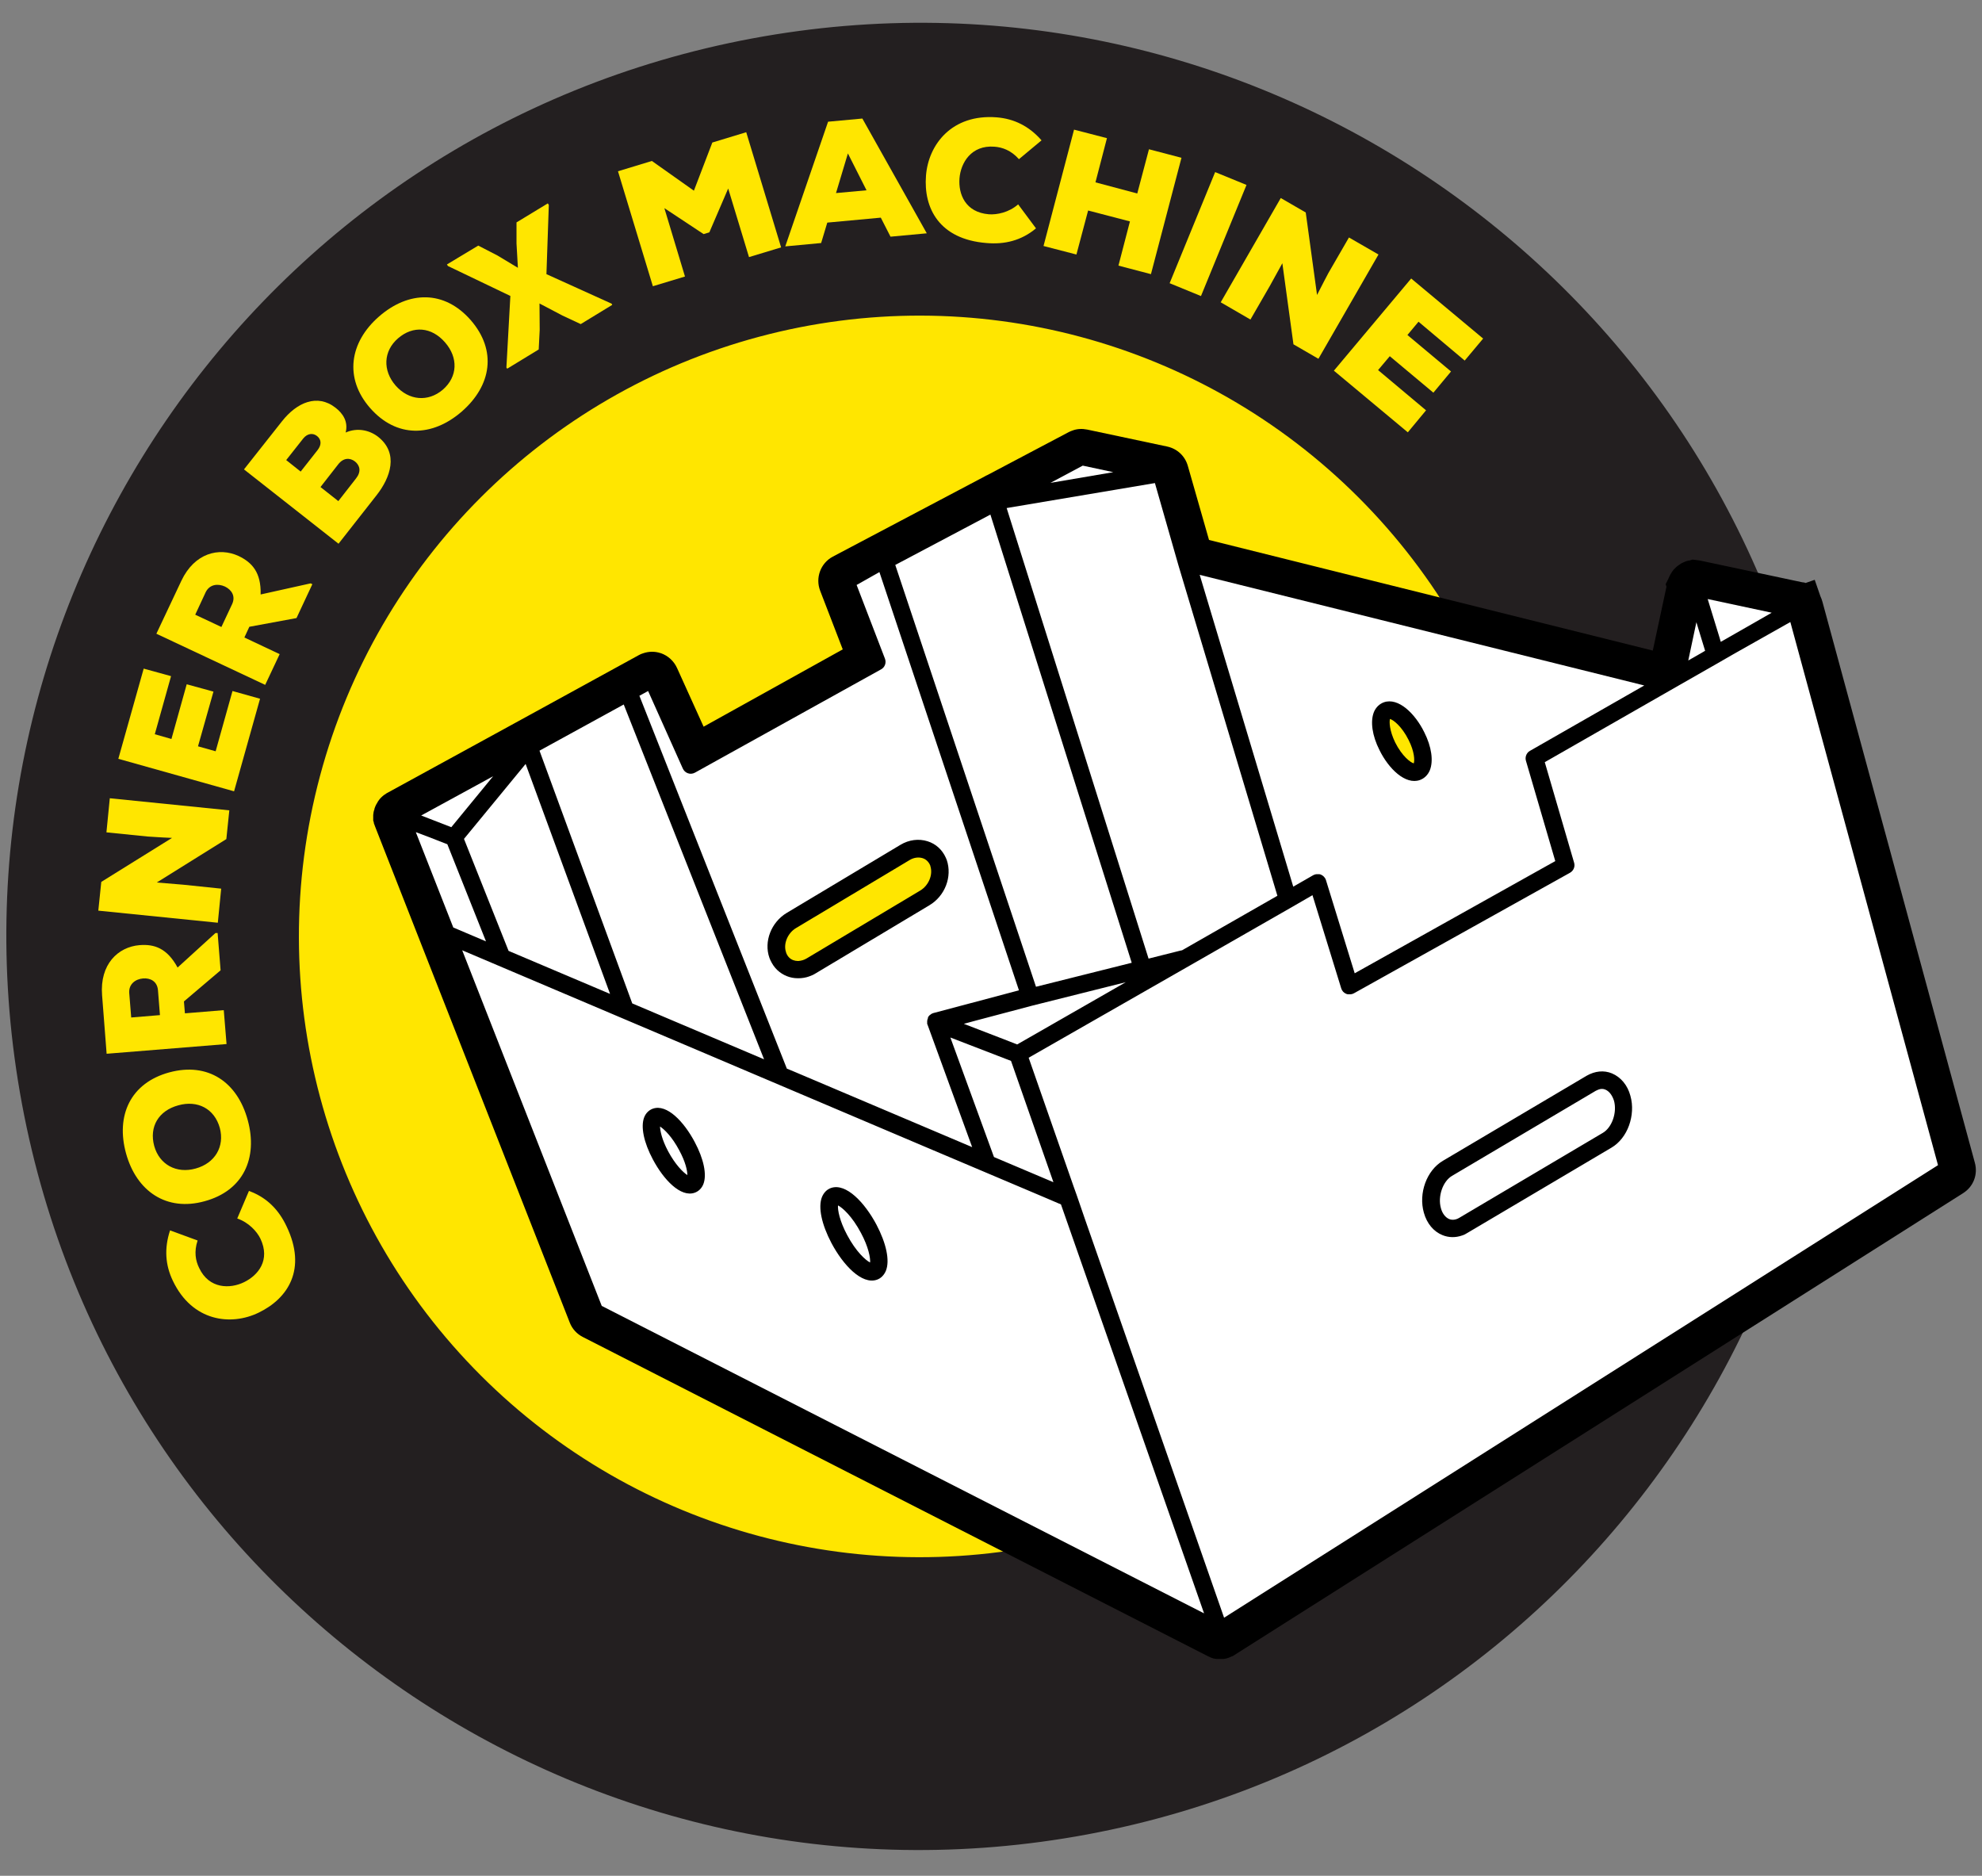
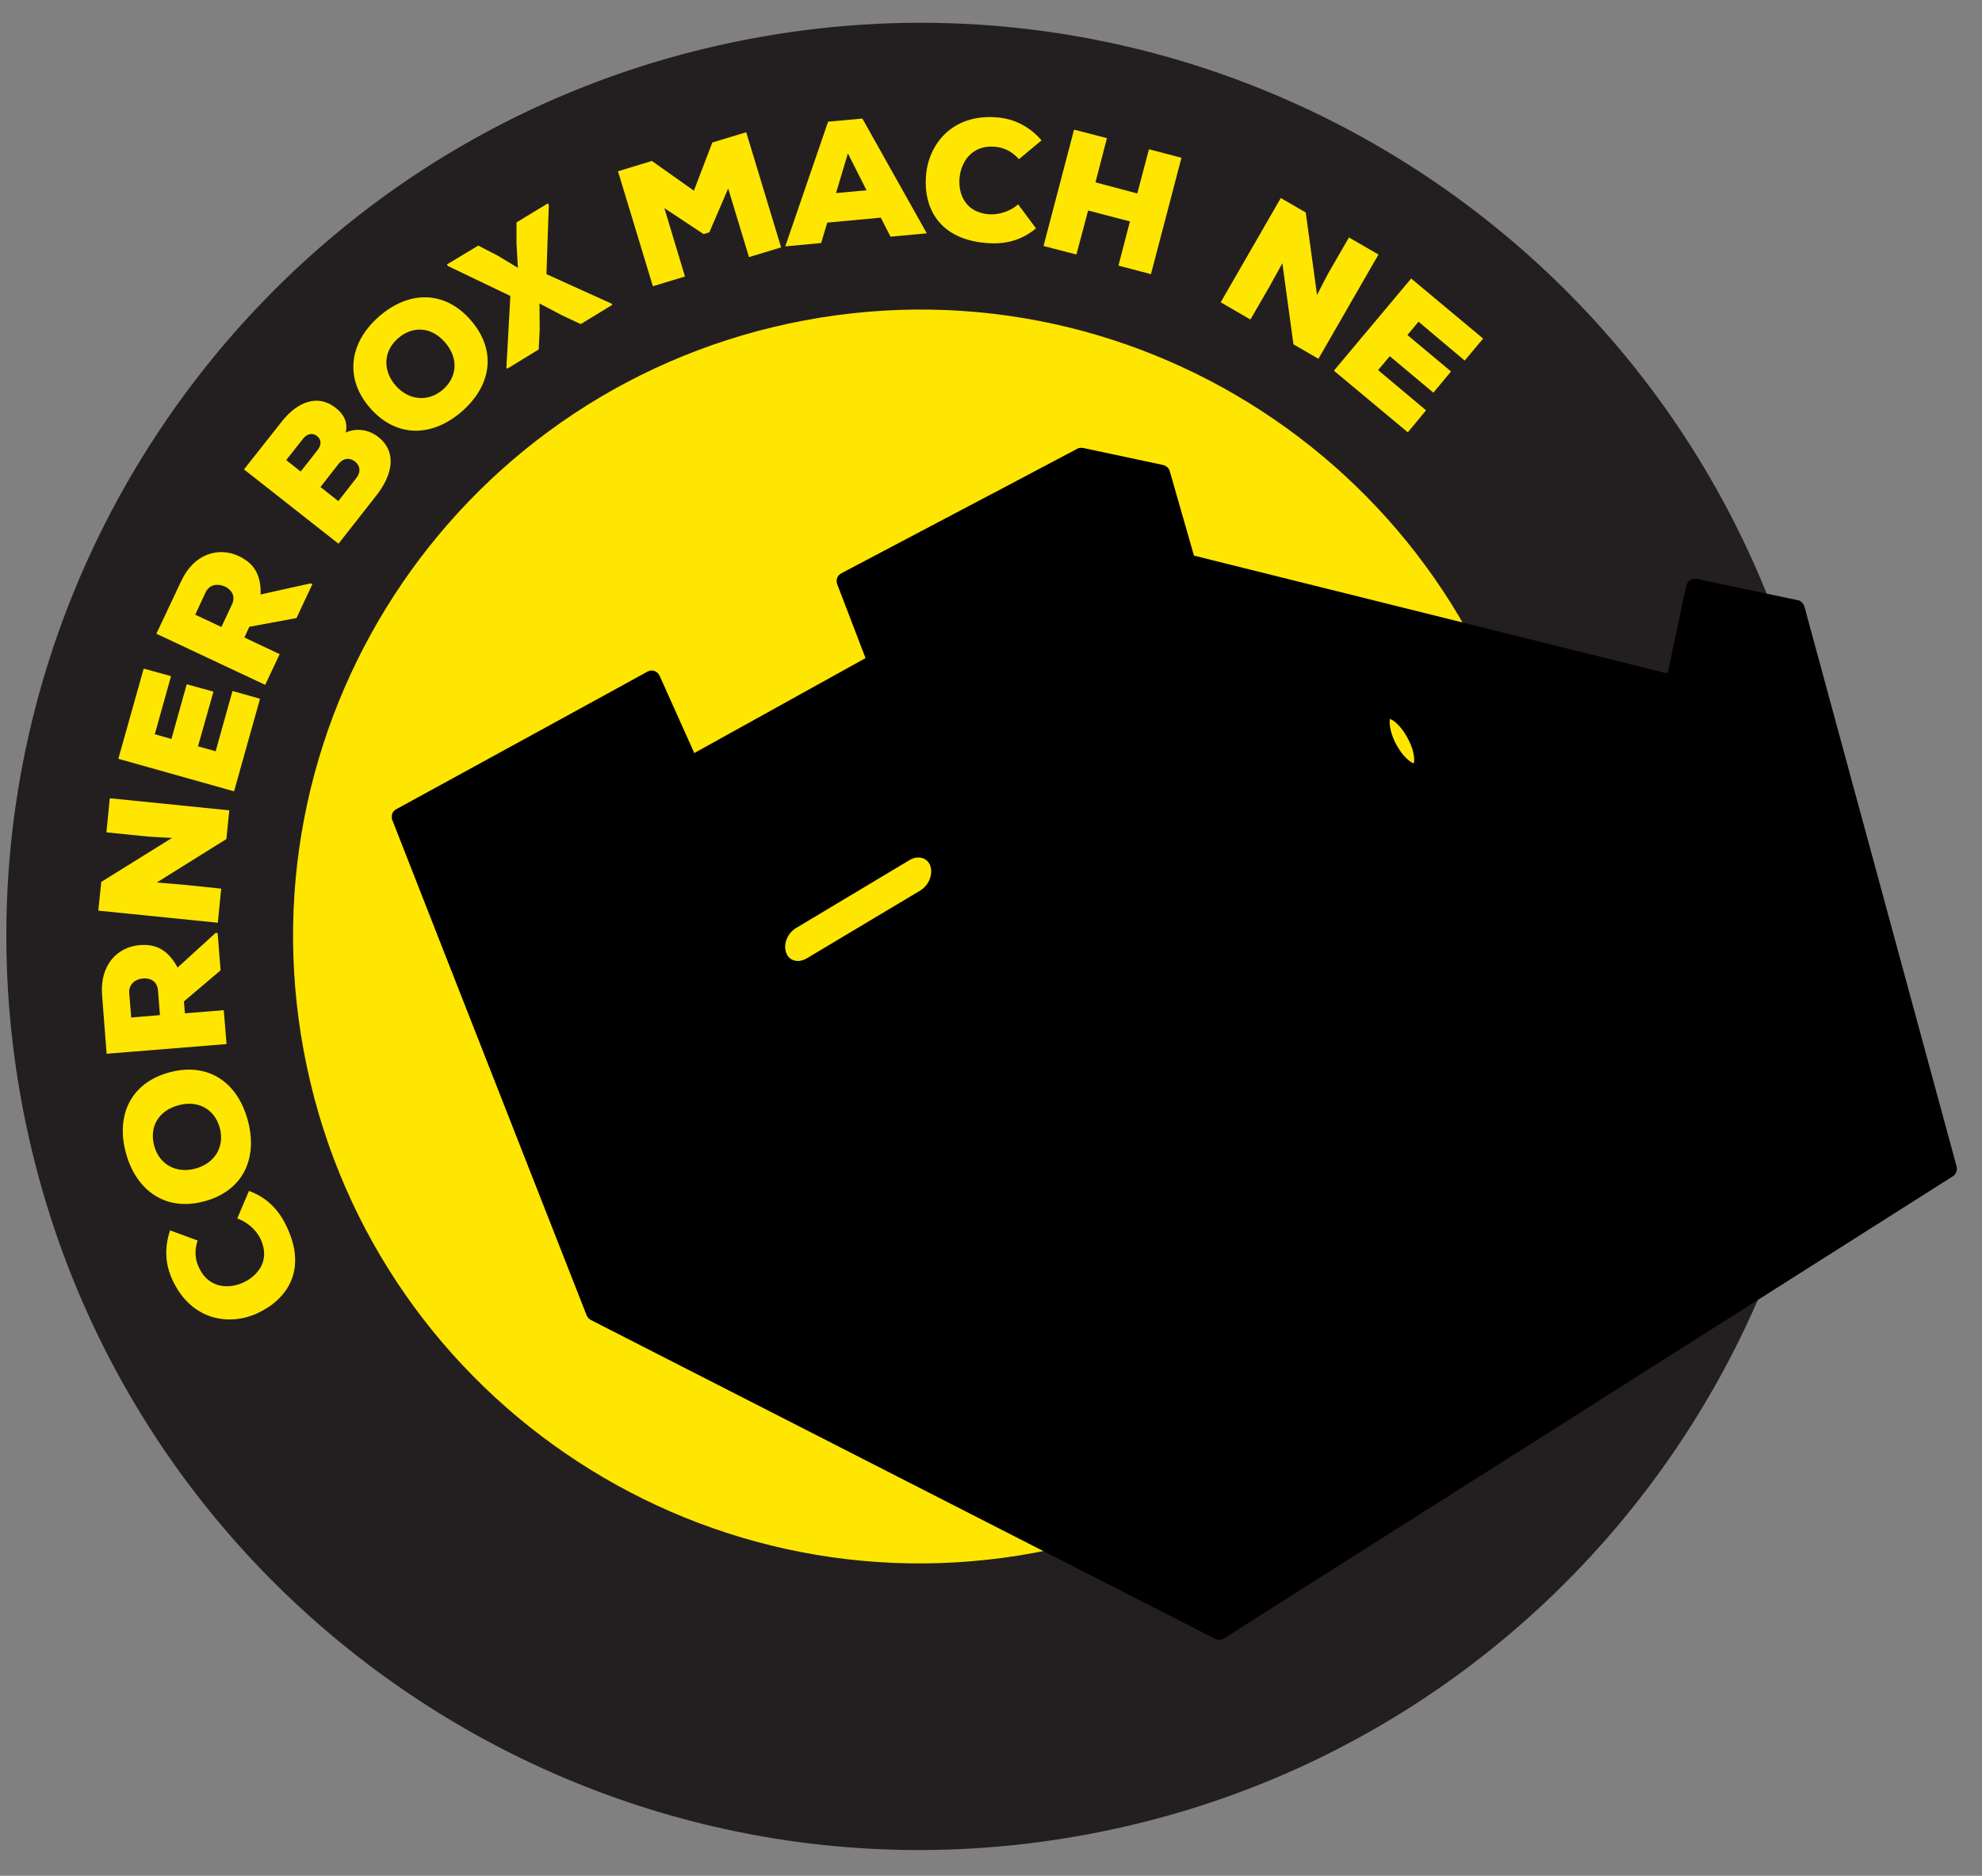
<svg xmlns="http://www.w3.org/2000/svg" id="Layer_1" x="0px" y="0px" viewBox="0 0 1000 946.3" style="enable-background:new 0 0 1000 946.3;" xml:space="preserve">
  <rect x="0" y="0" width="1000" height="946.3" fill="#808080" stroke="none" />
  <style type="text/css"> .st0{fill:#231F20;} .st1{fill:#FFE600;} .st2{fill:none;stroke:#231F20;stroke-width:5.963;stroke-linecap:round;stroke-linejoin:round;stroke-miterlimit:10;} .st3{fill:#FFFFFF;} </style>
  <path class="st0" d="M11.1,557C-35.6,306.8,129.3,66.1,379.5,19.4c250.2-46.7,490.9,118.2,537.6,368.4 C963.8,638,798.8,878.7,548.7,925.4C298.5,972.1,57.8,807.2,11.1,557" />
  <path class="st1" d="M153.3,530.5c-32.1-171.7,81.1-336.8,252.8-368.9s336.8,81.1,368.9,252.8c32.1,171.7-81.1,336.8-252.8,368.9 C350.5,815.3,185.3,702.1,153.3,530.5" />
-   <ellipse transform="matrix(0.707 -0.707 0.707 0.707 -198.12 466.533)" class="st2" cx="464.1" cy="472.4" rx="316.2" ry="316.2" />
  <path class="st1" d="M125.6,600.8c9.1,3.3,15.1,9.6,19,17.9c10.3,21.5,0.8,36.3-14.1,43.5c-14,6.8-33.5,4.5-43.3-16.1 c-3.8-7.9-4.4-16.3-1.4-25.4l13.9,5.1c-1.9,5.7-1,10.3,0.8,13.9c5,10.6,15.6,10.6,22.7,7.1c7.1-3.5,13.3-11.1,8.2-21.9 c-1.8-3.7-5.9-8.2-11.7-10.2L125.6,600.8z" />
  <path class="st1" d="M125,565.1c5.2,19.1-2.2,35.6-21.8,40.9c-19.2,5.3-34.3-5-39.6-24.1c-5.3-19.2,2.3-35.6,21.8-40.9 C105,535.7,119.8,545.9,125,565.1 M77.8,578.1c2.6,9.4,11.2,14.1,20.9,11.4c9.8-2.7,14.7-11.1,12.2-20.5 c-2.7-9.7-11.2-14.1-20.9-11.4C80,560.3,75.2,568.4,77.8,578.1" />
  <path class="st1" d="M109.8,470.7l1.5,18.8l-18.5,15.7l0.5,6l19.6-1.6l1.4,17.1l-60.5,4.9L51.5,502c-1.2-15.5,8-24.3,18.9-25.2 c7.4-0.6,13.9,1.5,19.2,11.3l19.1-17.4L109.8,470.7z M66.2,513.3l14.5-1.2l-1-12.6c-0.4-4.5-3.9-6.2-7.5-5.9c-3.8,0.3-7.3,2.8-7,7.3 L66.2,513.3z" />
  <path class="st1" d="M86.8,422.7c-7.3-0.3-10-0.6-12.4-0.7l-20.7-2.1l1.7-17.2l60.3,6.1l-1.5,14.5l-35.1,21.9l13.2,1.1l19.3,2 l-1.7,17.2l-60.3-6.1l1.5-14.5L86.8,422.7z" />
  <polygon class="st1" points="131.2,352.5 118.1,399.2 59.7,382.8 72.5,337.3 86.3,341.1 78.1,370.4 86.5,372.8 94.2,345.2 107.7,348.9 99.9,376.5 108.8,379 117.3,348.6 " />
  <path class="st1" d="M157.6,294.7l-8,17.1l-23.8,4.4l-2.5,5.4l17.8,8.4l-7.3,15.5l-54.9-25.8L91.5,293c6.6-14,19-17.1,28.9-12.5 c6.7,3.2,11.4,8.2,11.1,19.4l25.2-5.6L157.6,294.7z M98.5,310.1l13.2,6.2l5.4-11.5c1.9-4.1-0.3-7.3-3.6-8.9 c-3.5-1.6-7.7-1.2-9.7,2.8L98.5,310.1z" />
  <path class="st1" d="M142.3,212.5c7.5-9.5,17.8-14,27-6.8c3.6,2.8,6.5,6.9,5.1,12.5c5.9-2.6,12-1.2,16.3,2.1 c10.7,8.4,6.2,20.7-0.6,29.4l-19.3,24.6l-47.7-37.5L142.3,212.5z M151.7,237.9l8.5-10.8c2.2-2.8,1.9-5.4-0.2-7.1 c-2.1-1.7-4.9-1.4-7,1.2l-8.6,10.9L151.7,237.9z M170.7,252.8l8.9-11.4c2.7-3.4,2.1-6.5-0.5-8.6c-2.6-2-5.9-1.9-8.5,1.5l-8.9,11.4 L170.7,252.8z" />
  <path class="st1" d="M233,207.6c-15,13-33,13.4-46.3-1.8c-13.1-15-10.4-33.1,4.5-46.1c15-13.1,33-13.4,46.3,1.8 C250.8,176.8,248,194.5,233,207.6 M200.8,170.7c-7.4,6.4-7.8,16.2-1.2,23.8c6.7,7.6,16.4,8.4,23.8,2.1c7.6-6.6,7.8-16.2,1.2-23.8 C217.8,164.9,208.4,164.1,200.8,170.7" />
  <polygon class="st1" points="261.3,135.1 260.6,122.8 260.6,112.2 276.4,102.6 276.9,103.4 275.7,138.3 308.6,153.2 308.9,153.8 293,163.5 283.8,159.2 272.2,153.1 272.3,166.4 271.8,176.3 255.9,186 255.5,185.4 257.5,149.3 226,134.2 225.5,133.4 241.3,123.9 251,128.9 " />
  <polygon class="st1" points="367.4,95.1 357.9,117.2 355,118.1 335.2,105 345.6,139.5 329.4,144.4 311.8,86.4 328.9,81.2 350.1,96.2 359.4,71.9 376.5,66.7 394.1,124.8 377.9,129.7 " />
  <path class="st1" d="M444.4,109.8l-27,2.5l-3.1,10.3l-18.1,1.7l21.6-62.9l17.3-1.6l32.5,57.9l-18.3,1.7L444.4,109.8z M427.8,77.4 l-6,20l15.4-1.4L427.8,77.4z" />
  <path class="st1" d="M522.7,115.2c-7.4,6.2-15.9,8.2-25,7.4c-23.8-1.9-31.8-17.6-30.5-34c1.2-15.6,13-31.2,35.7-29.4 c8.7,0.7,16.3,4.4,22.6,11.6l-11.4,9.5c-4-4.5-8.4-6-12.4-6.3c-11.7-0.9-17,8.2-17.6,16c-0.6,7.9,2.9,17.1,14.8,18.1 c4.1,0.3,10.1-0.9,14.8-5L522.7,115.2z" />
  <polygon class="st1" points="564.3,134 570.1,111.7 549,106.2 543.1,128.4 526.5,124.1 541.9,65.4 558.5,69.7 552.7,92 573.8,97.6 579.7,75.3 596.1,79.6 580.7,138.3 " />
-   <rect x="579.3" y="109.3" transform="matrix(0.379 -0.925 0.925 0.379 269.468 637.299)" class="st1" width="60.6" height="17.1" />
  <path class="st1" d="M664.5,148.8c3.3-6.5,4.6-8.9,5.7-11l10.4-18l14.9,8.6L665.2,181l-12.6-7.3l-5.6-40.9l-6.4,11.6l-9.7,16.8 l-15-8.7l30.3-52.6l12.6,7.3L664.5,148.8z" />
  <polygon class="st1" points="710.3,218.1 673,187 712,140.5 748.3,170.8 739,181.9 715.7,162.3 710.1,169 732.1,187.4 723.2,198.1 701.2,179.7 695.3,186.7 719.5,207 " />
-   <path d="M918.8,301.6l-0.2-0.5l-0.1-0.2c0-0.1-0.1-0.3-0.1-0.3l-2.8-8.1l-4.6,1.6l-0.9-0.3l-0.3,0l-0.1,0l-0.6-0.1l-51.3-10.9 c-0.2,0-0.5-0.1-0.7-0.1c-0.2,0-0.4-0.1-0.6-0.1c-0.3,0-0.5,0-0.8-0.1l-1.8-0.2l-1.2,0.4c-0.1,0-0.5,0.1-0.5,0.1l-0.1,0l-0.1,0 l-0.5,0.1c-0.3,0.1-0.7,0.2-1,0.3c-0.2,0.1-0.3,0.1-0.4,0.2l-0.3,0.1c-0.5,0.2-1,0.5-1.5,0.7l-0.3,0.2c-1.1,0.7-2.2,1.5-3.1,2.5 l-0.3,0.3l-0.2,0.2c-0.1,0.1-0.2,0.2-0.3,0.4c-0.2,0.3-0.4,0.5-0.6,0.8l-0.1,0.2l-0.3,0.5l-0.2,0.3c-0.2,0.3-0.3,0.6-0.5,1l-0.2,0.4 l-0.2,0.4c0,0.1-0.1,0.3-0.2,0.5l-1.4,2.8l0.4,1.3l-6.9,32.2L610,272.4L599.3,235c-1.4-4.9-5.3-8.6-10.3-9.7l-1.2-0.3l-0.2,0 l-39.1-8.3c-2.5-0.5-5.1-0.4-7.4,0.5c-0.7,0.2-1.3,0.5-1.9,0.8l-41.1,21.7c-0.3,0.1-0.7,0.3-1,0.5l-76.9,40.6 c-6.2,3.3-8.9,10.7-6.4,17.2l11.4,29.6l-70.2,39L341.6,337c-1.6-3.5-4.5-6.2-8.2-7.5l-0.1,0c-2.9-1-6.1-0.9-8.9,0.1 c-0.7,0.2-1.4,0.5-2.1,0.9l-62.2,34.1l-64.7,35.4c-0.4,0.2-0.7,0.4-0.9,0.6c-0.2,0.1-0.5,0.3-0.8,0.5c-1,0.8-2,1.7-2.7,2.8l-0.3,0.4 l-0.2,0.4c-0.2,0.3-0.4,0.6-0.6,1c-0.1,0.2-0.2,0.4-0.3,0.6c-0.1,0.2-0.3,0.6-0.5,1.2c-0.1,0.2-0.2,0.5-0.2,0.8 c-0.1,0.2-0.1,0.4-0.2,0.6l-0.1,0.3c-0.1,0.5-0.2,0.9-0.2,1.2c0,0.2-0.1,0.5-0.1,0.7c0,0.4,0,0.8,0,1.1l0,1.8l0.3,0.8l0,0.4l0.7,1.9 l23.3,59.4l74.9,190.8c1.2,3.1,3.6,5.7,6.6,7.2l315.3,161c0.2,0.1,0.5,0.2,0.7,0.3c0.2,0.1,0.4,0.2,0.6,0.3l0.2,0.1 c0.3,0.1,0.6,0.2,0.9,0.3l0.2,0.1l0.5,0.1c0.5,0.1,1,0.2,1.5,0.2l0.1,0c0.2,0,0.4,0,0.6,0c0.6,0,1.3,0,2,0l0.4,0l0.3,0 c0.9-0.1,1.7-0.3,2.5-0.6l0,0c0.5-0.2,1-0.4,1.6-0.7l0.4-0.1l368.6-233.6c5.2-3.3,7.5-9.4,5.9-15.3l-76.9-283l-0.2-0.6 C919.1,302.3,919,302,918.8,301.6 M741,396.4l-80.1,23.3l-148.3,44.6l-86.3,47.5l-50.5,7l-26.1-18l-3.6-37.3l151.3-77.8l160.9-43.4 l62.1-5l26.1,23.4L741,396.4z" />
-   <path d="M910.1,305.3c0-0.1-0.1-0.1-0.1-0.2c-0.1-0.2-0.2-0.3-0.3-0.5c0,0,0,0,0,0c-0.1-0.2-0.2-0.3-0.4-0.5c0,0-0.1-0.1-0.1-0.1 c-0.1-0.1-0.2-0.2-0.3-0.3c0,0-0.1-0.1-0.1-0.1c-0.1-0.1-0.3-0.2-0.4-0.3c0,0,0,0-0.1-0.1c-0.2-0.1-0.3-0.2-0.5-0.2c0,0,0,0-0.1,0 c-0.1,0-0.1,0-0.2-0.1c-0.1-0.1-0.3-0.1-0.4-0.1c0,0-0.1,0-0.1,0L856.1,292c-0.1,0-0.2,0-0.2,0c-0.1,0-0.2,0-0.2,0 c-0.2,0-0.4,0-0.6,0c0,0-0.1,0-0.1,0c0,0,0,0,0,0c-0.2,0-0.4,0-0.7,0.1c-0.1,0-0.1,0-0.2,0c-0.2,0-0.3,0.1-0.5,0.1 c-0.1,0-0.1,0.1-0.2,0.1c-0.2,0.1-0.3,0.1-0.4,0.2c0,0-0.1,0.1-0.1,0.1c-0.3,0.2-0.7,0.5-1,0.8c0,0,0,0.1-0.1,0.1 c0,0-0.1,0.1-0.1,0.1c-0.1,0.1-0.2,0.3-0.3,0.4c0,0.1-0.1,0.1-0.1,0.2c-0.1,0.1-0.2,0.3-0.2,0.4c0,0.1-0.1,0.1-0.1,0.2 c-0.1,0.2-0.1,0.4-0.2,0.6c0,0,0,0,0,0l-9.3,43.7l-0.8,0.5l-238.3-59.3l-12.2-42.6c-0.4-1.5-1.7-2.7-3.3-3.1l-0.8-0.2c0,0,0,0-0.1,0 l-39.5-8.4c-1-0.2-2.1-0.1-3,0.4l-41.6,22c-0.2,0.1-0.4,0.2-0.6,0.3l-76.8,40.5c-2,1-2.9,3.4-2.1,5.5l14.3,37.3l-86.4,47.9l-17.5-39 c-0.5-1.1-1.5-2-2.6-2.4c-1.2-0.4-2.4-0.3-3.5,0.3l-12,6.6l-50.2,27.5l-64.7,35.4c-0.1,0.1-0.2,0.1-0.3,0.2c-0.1,0-0.2,0.1-0.2,0.1 c-0.3,0.3-0.6,0.6-0.9,0.9c0,0.1-0.1,0.1-0.1,0.2c-0.1,0.1-0.1,0.2-0.2,0.3c0,0.1-0.1,0.2-0.1,0.3c-0.1,0.1-0.1,0.2-0.1,0.3 c0,0.1-0.1,0.2-0.1,0.3c0,0.1-0.1,0.2-0.1,0.3c0,0.1,0,0.2,0,0.3c0,0.1,0,0.2,0,0.3c0,0.1,0,0.2,0,0.3c0,0.1,0,0.2,0,0.3l0,0 c0,0.1,0,0.2,0,0.3c0,0.1,0,0.2,0,0.3c0,0.1,0,0.2,0.1,0.3c0,0.1,0.1,0.2,0.1,0.3c0,0,0,0,0,0l23.2,59.2L296,663.6 c0.4,1,1.2,1.8,2.1,2.3l315.1,160.9c0.1,0.1,0.2,0.1,0.3,0.1c0.1,0,0.2,0.1,0.2,0.1c0.1,0,0.1,0,0.2,0c0.1,0,0.2,0,0.3,0.1 c0.2,0,0.4,0.1,0.5,0.1c0.1,0,0.2,0,0.3,0c0.2,0,0.4,0,0.6,0c0.1,0,0.2,0,0.3,0c0.3,0,0.5-0.1,0.8-0.2l0,0c0.2-0.1,0.5-0.2,0.7-0.3 c0,0,0.1,0,0.1-0.1c0,0,0.1,0,0.1-0.1l367.7-233.1c1.6-1,2.4-3,1.9-4.9L910.4,306l-0.1-0.3C910.2,305.6,910.2,305.4,910.1,305.3 M469,443.7c-0.9,2.2-2.5,4.2-4.6,5.5L407,483.5c-1.3,0.8-2.8,1.2-4.2,1.3c-0.1,0-0.1,0-0.2,0c-1.7,0-3.3-0.6-4.4-1.7 c-0.6-0.6-1.1-1.3-1.4-2.1c-0.1-0.2-0.2-0.4-0.2-0.6c-1.5-4.2,0.8-9.7,5-12.2l57.3-34.3c2.1-1.3,4.5-1.6,6.5-1 c1.7,0.5,3,1.7,3.8,3.4c0.1,0.2,0.2,0.4,0.2,0.6C470.1,439.1,469.9,441.5,469,443.7 M713.3,385.1c-1.6-0.4-5.9-3.6-9.4-10.6 c-2.9-6-3-10.4-2.6-11.8c1.6,0.4,5.9,3.6,9.4,10.6C713.7,379.2,713.8,383.7,713.3,385.1" />
-   <path class="st3" d="M561.7,238.2l-31.7,5.4l16.3-8.7L561.7,238.2z M212.5,411.4l15.2,5.9l21.1-25.7L212.5,411.4z M228.7,467.9 l16.5,7l-19.5-49l-9-3.5l-6.9-2.6L228.7,467.9z M265.2,385.4l-31.1,37.8l22.5,56.5l51.2,21.7L265.2,385.4z M272.2,378.7L319,506.2 l66.5,28.2l-70.8-179L272.2,378.7z M342.7,580.3c-3.6-6.8-7.5-10.6-9.7-12c0.1,2.2,0.9,6.5,4.1,12.5c3.6,6.7,7.5,10.6,9.7,12 C346.8,590.6,345.9,586.2,342.7,580.3 M607.5,813.9L303.6,658.8l-70.4-179.4l235.6,100l27.4,11.6l29.5,12.5l9.6,4.1L607.5,813.9z M350.5,576.1c-5.4-10.2-14-19.3-21.1-16.8c-2,0.7-3.6,2.3-4.4,4.4c-1.8,4.7-0.2,12.6,4.4,21.2c5.4,10.2,14,19.3,21.1,16.8 c2-0.7,3.6-2.3,4.4-4.4C356.7,592.6,355.1,584.7,350.5,576.1 M442.2,617.8c-5.9-11.1-15.3-21.1-22.9-18.5c-2.1,0.7-3.7,2.4-4.6,4.6 c-2,5.1-0.2,13.7,4.8,23.2c5.9,11.1,15.3,21.1,22.9,18.5c2.1-0.7,3.7-2.4,4.6-4.6C449,635.9,447.2,627.3,442.2,617.8 M434.4,622 c-4.5-8.5-9.4-12.8-11.6-13.9c-0.2,2.3,0.8,7.8,4.6,14.9c4.5,8.5,9.4,12.8,11.6,13.9C439.2,634.6,438.2,629.1,434.4,622 M861.6,302.2l5.9,19.2l0.7,2.4l19.6-11.2l6.1-3.5L861.6,302.2z M855.9,313.9l1,3.3l3.4,11.1l-1,0.6l-7.5,4.3L855.9,313.9z M829.6,345.8l-57.7,33c-0.2,0.1-0.4,0.3-0.6,0.4c-1.3,1.1-1.9,2.9-1.4,4.6l14.8,50.6L683.5,491l-14.5-47c-0.4-1.3-1.4-2.3-2.6-2.8 c-0.3-0.1-0.6-0.2-0.9-0.2c-0.1,0-0.2,0-0.3,0c-0.2,0-0.4,0-0.6,0c-0.1,0-0.2,0-0.3,0c-0.2,0-0.4,0.1-0.6,0.1c-0.1,0-0.2,0-0.3,0.1 c0,0-0.1,0-0.1,0c-0.3,0.1-0.5,0.2-0.7,0.3l-10.1,5.8L605.3,290L829.6,345.8z M718.6,369.4c-4.6-9.4-13.1-17.7-20.4-15.1 c-2.2,0.8-4,2.5-5,4.9c-1.9,4.7-0.9,11.9,2.8,19.2c4.6,9.4,13.1,17.7,20.4,15.1c2.2-0.8,4-2.5,5-4.9 C723.3,383.9,722.3,376.7,718.6,369.4 M510.1,535.2l-30.6-11.8l22,60.3l30,12.7L510.1,535.2z M568,495.5l-54.8,31.4l-6.4-2.5 l-20.5-7.9l5.9-1.6l28.7-7.6L568,495.5z M507.9,256.3l71.6,227.3l15.9-4l1-0.2l48.1-27.5l-49.9-166.6l-11.9-41.6L507.9,256.3z M499.7,259.6L571,485.7l-48.3,12.1l-71-212.8L499.7,259.6z M432.2,295.1l14.3,37.2c0.8,2.1-0.1,4.4-2,5.4l-93.9,52.1 c-1.1,0.6-2.4,0.7-3.5,0.3c-1.2-0.4-2.1-1.3-2.6-2.4l-17.5-39.1l-4.4,2.4l34.2,86.5l40.2,101.6l3.4,1.4l90.1,38.2l-22.5-61.7 c0-0.1,0-0.1-0.1-0.2c0-0.1-0.1-0.2-0.1-0.3c0-0.1,0-0.2,0-0.3c0-0.1,0-0.2,0-0.3c0,0,0-0.1,0-0.1c0-0.1,0-0.3,0-0.4 c0-0.1,0-0.1,0-0.2c0,0,0,0,0,0c0,0,0-0.1,0-0.1c0-0.1,0-0.3,0.1-0.4c0-0.1,0-0.1,0-0.2c0,0,0-0.1,0-0.1c0-0.1,0-0.1,0.1-0.2 c0-0.1,0-0.2,0.1-0.3c0-0.1,0.1-0.2,0.1-0.3c0,0,0,0,0-0.1c0,0,0-0.1,0-0.1c0,0,0,0,0-0.1c0,0,0,0,0-0.1c0.1-0.1,0.1-0.2,0.2-0.3 c0.1-0.1,0.1-0.2,0.2-0.2c0,0,0,0,0,0c0-0.1,0.1-0.1,0.1-0.2c0,0,0-0.1,0.1-0.1c0,0,0.1-0.1,0.1-0.2c0,0,0,0,0.1,0 c0.1-0.1,0.1-0.1,0.2-0.1c0.1-0.1,0.1-0.1,0.2-0.2c0,0,0.1-0.1,0.1-0.1c0.1-0.1,0.2-0.1,0.3-0.2c0,0,0.1,0,0.1-0.1 c0.1,0,0.1-0.1,0.2-0.1c0.1,0,0.2-0.1,0.2-0.1c0.1-0.1,0.3-0.1,0.4-0.1c0,0,0.1,0,0.1-0.1l43.3-11.5l-70.4-211L432.2,295.1z M468.9,456.7l-57.3,34.3c-1.1,0.7-2.2,1.2-3.4,1.6c-1.7,0.6-3.5,0.9-5.3,0.9c-0.1,0-0.2,0-0.4,0c-3.9,0-7.5-1.5-10.3-4.1 c-1.5-1.4-2.6-3.1-3.5-5c-0.2-0.4-0.3-0.8-0.5-1.2c-2.9-8.2,0.9-18,8.8-22.7l57.3-34.3c4.3-2.6,9.3-3.2,13.7-1.8 c4.2,1.3,7.4,4.3,9.2,8.3c0.2,0.4,0.3,0.8,0.5,1.2C480.5,442.3,476.8,452,468.9,456.7 M903.3,313.8l74.5,274L617.6,816.1 l-70.1-200.8l-4.3-12.5l-1.4-3.9l-22.8-65.3l81.3-46.5l51.7-29.6l10.2-5.9l14.5,47c0.4,1.3,1.3,2.3,2.6,2.8c0.3,0.1,0.6,0.2,0.9,0.2 c0.1,0,0.2,0,0.3,0c0.2,0,0.4,0,0.6,0c0.1,0,0.2,0,0.3,0c0.2,0,0.4-0.1,0.6-0.1c0.1,0,0.2,0,0.3-0.1c0,0,0.1,0,0.1,0 c0.2-0.1,0.5-0.2,0.7-0.3l109-60.8c1.8-1,2.7-3.1,2.1-5.1l-14.8-50.7l68.3-39.1l0,0l18.4-10.5l8.5-4.9L903.3,313.8z M813.3,541.5 c-4.1-1.7-8.6-1.2-12.8,1.2L728,585.6c-8.2,4.8-12.4,16.4-9.6,26.2c1.5,5.4,4.9,9.5,9.4,11.3c3.2,1.3,6.6,1.3,9.8,0.2 c1-0.3,2-0.8,2.9-1.4l72.5-42.9c4.1-2.4,7.2-6.5,8.9-11.2c1.7-4.7,2.1-10.1,0.7-15C821.2,547.5,817.8,543.4,813.3,541.5 M810,549.7 c-1.1-0.5-2.4-0.5-3.6,0c-0.4,0.2-0.9,0.4-1.3,0.6l-72.5,42.9c-4.6,2.7-7.3,10.3-5.6,16.3c0.7,2.7,2.3,4.7,4.2,5.5 c1.5,0.6,3.3,0.4,5-0.6l72.5-42.9c4.6-2.7,7.3-10.3,5.6-16.3C813.4,552.5,811.9,550.5,810,549.7" />
+   <path d="M910.1,305.3c0-0.1-0.1-0.1-0.1-0.2c-0.1-0.2-0.2-0.3-0.3-0.5c0,0,0,0,0,0c-0.1-0.2-0.2-0.3-0.4-0.5c0,0-0.1-0.1-0.1-0.1 c-0.1-0.1-0.2-0.2-0.3-0.3c0,0-0.1-0.1-0.1-0.1c-0.1-0.1-0.3-0.2-0.4-0.3c0,0,0,0-0.1-0.1c-0.2-0.1-0.3-0.2-0.5-0.2c-0.1,0-0.1,0-0.2-0.1c-0.1-0.1-0.3-0.1-0.4-0.1c0,0-0.1,0-0.1,0L856.1,292c-0.1,0-0.2,0-0.2,0c-0.1,0-0.2,0-0.2,0 c-0.2,0-0.4,0-0.6,0c0,0-0.1,0-0.1,0c0,0,0,0,0,0c-0.2,0-0.4,0-0.7,0.1c-0.1,0-0.1,0-0.2,0c-0.2,0-0.3,0.1-0.5,0.1 c-0.1,0-0.1,0.1-0.2,0.1c-0.2,0.1-0.3,0.1-0.4,0.2c0,0-0.1,0.1-0.1,0.1c-0.3,0.2-0.7,0.5-1,0.8c0,0,0,0.1-0.1,0.1 c0,0-0.1,0.1-0.1,0.1c-0.1,0.1-0.2,0.3-0.3,0.4c0,0.1-0.1,0.1-0.1,0.2c-0.1,0.1-0.2,0.3-0.2,0.4c0,0.1-0.1,0.1-0.1,0.2 c-0.1,0.2-0.1,0.4-0.2,0.6c0,0,0,0,0,0l-9.3,43.7l-0.8,0.5l-238.3-59.3l-12.2-42.6c-0.4-1.5-1.7-2.7-3.3-3.1l-0.8-0.2c0,0,0,0-0.1,0 l-39.5-8.4c-1-0.2-2.1-0.1-3,0.4l-41.6,22c-0.2,0.1-0.4,0.2-0.6,0.3l-76.8,40.5c-2,1-2.9,3.4-2.1,5.5l14.3,37.3l-86.4,47.9l-17.5-39 c-0.5-1.1-1.5-2-2.6-2.4c-1.2-0.4-2.4-0.3-3.5,0.3l-12,6.6l-50.2,27.5l-64.7,35.4c-0.1,0.1-0.2,0.1-0.3,0.2c-0.1,0-0.2,0.1-0.2,0.1 c-0.3,0.3-0.6,0.6-0.9,0.9c0,0.1-0.1,0.1-0.1,0.2c-0.1,0.1-0.1,0.2-0.2,0.3c0,0.1-0.1,0.2-0.1,0.3c-0.1,0.1-0.1,0.2-0.1,0.3 c0,0.1-0.1,0.2-0.1,0.3c0,0.1-0.1,0.2-0.1,0.3c0,0.1,0,0.2,0,0.3c0,0.1,0,0.2,0,0.3c0,0.1,0,0.2,0,0.3c0,0.1,0,0.2,0,0.3l0,0 c0,0.1,0,0.2,0,0.3c0,0.1,0,0.2,0,0.3c0,0.1,0,0.2,0.1,0.3c0,0.1,0.1,0.2,0.1,0.3c0,0,0,0,0,0l23.2,59.2L296,663.6 c0.4,1,1.2,1.8,2.1,2.3l315.1,160.9c0.1,0.1,0.2,0.1,0.3,0.1c0.1,0,0.2,0.1,0.2,0.1c0.1,0,0.1,0,0.2,0c0.1,0,0.2,0,0.3,0.1 c0.2,0,0.4,0.1,0.5,0.1c0.1,0,0.2,0,0.3,0c0.2,0,0.4,0,0.6,0c0.1,0,0.2,0,0.3,0c0.3,0,0.5-0.1,0.8-0.2l0,0c0.2-0.1,0.5-0.2,0.7-0.3 c0,0,0.1,0,0.1-0.1c0,0,0.1,0,0.1-0.1l367.7-233.1c1.6-1,2.4-3,1.9-4.9L910.4,306l-0.1-0.3C910.2,305.6,910.2,305.4,910.1,305.3 M469,443.7c-0.9,2.2-2.5,4.2-4.6,5.5L407,483.5c-1.3,0.8-2.8,1.2-4.2,1.3c-0.1,0-0.1,0-0.2,0c-1.7,0-3.3-0.6-4.4-1.7 c-0.6-0.6-1.1-1.3-1.4-2.1c-0.1-0.2-0.2-0.4-0.2-0.6c-1.5-4.2,0.8-9.7,5-12.2l57.3-34.3c2.1-1.3,4.5-1.6,6.5-1 c1.7,0.5,3,1.7,3.8,3.4c0.1,0.2,0.2,0.4,0.2,0.6C470.1,439.1,469.9,441.5,469,443.7 M713.3,385.1c-1.6-0.4-5.9-3.6-9.4-10.6 c-2.9-6-3-10.4-2.6-11.8c1.6,0.4,5.9,3.6,9.4,10.6C713.7,379.2,713.8,383.7,713.3,385.1" />
</svg>